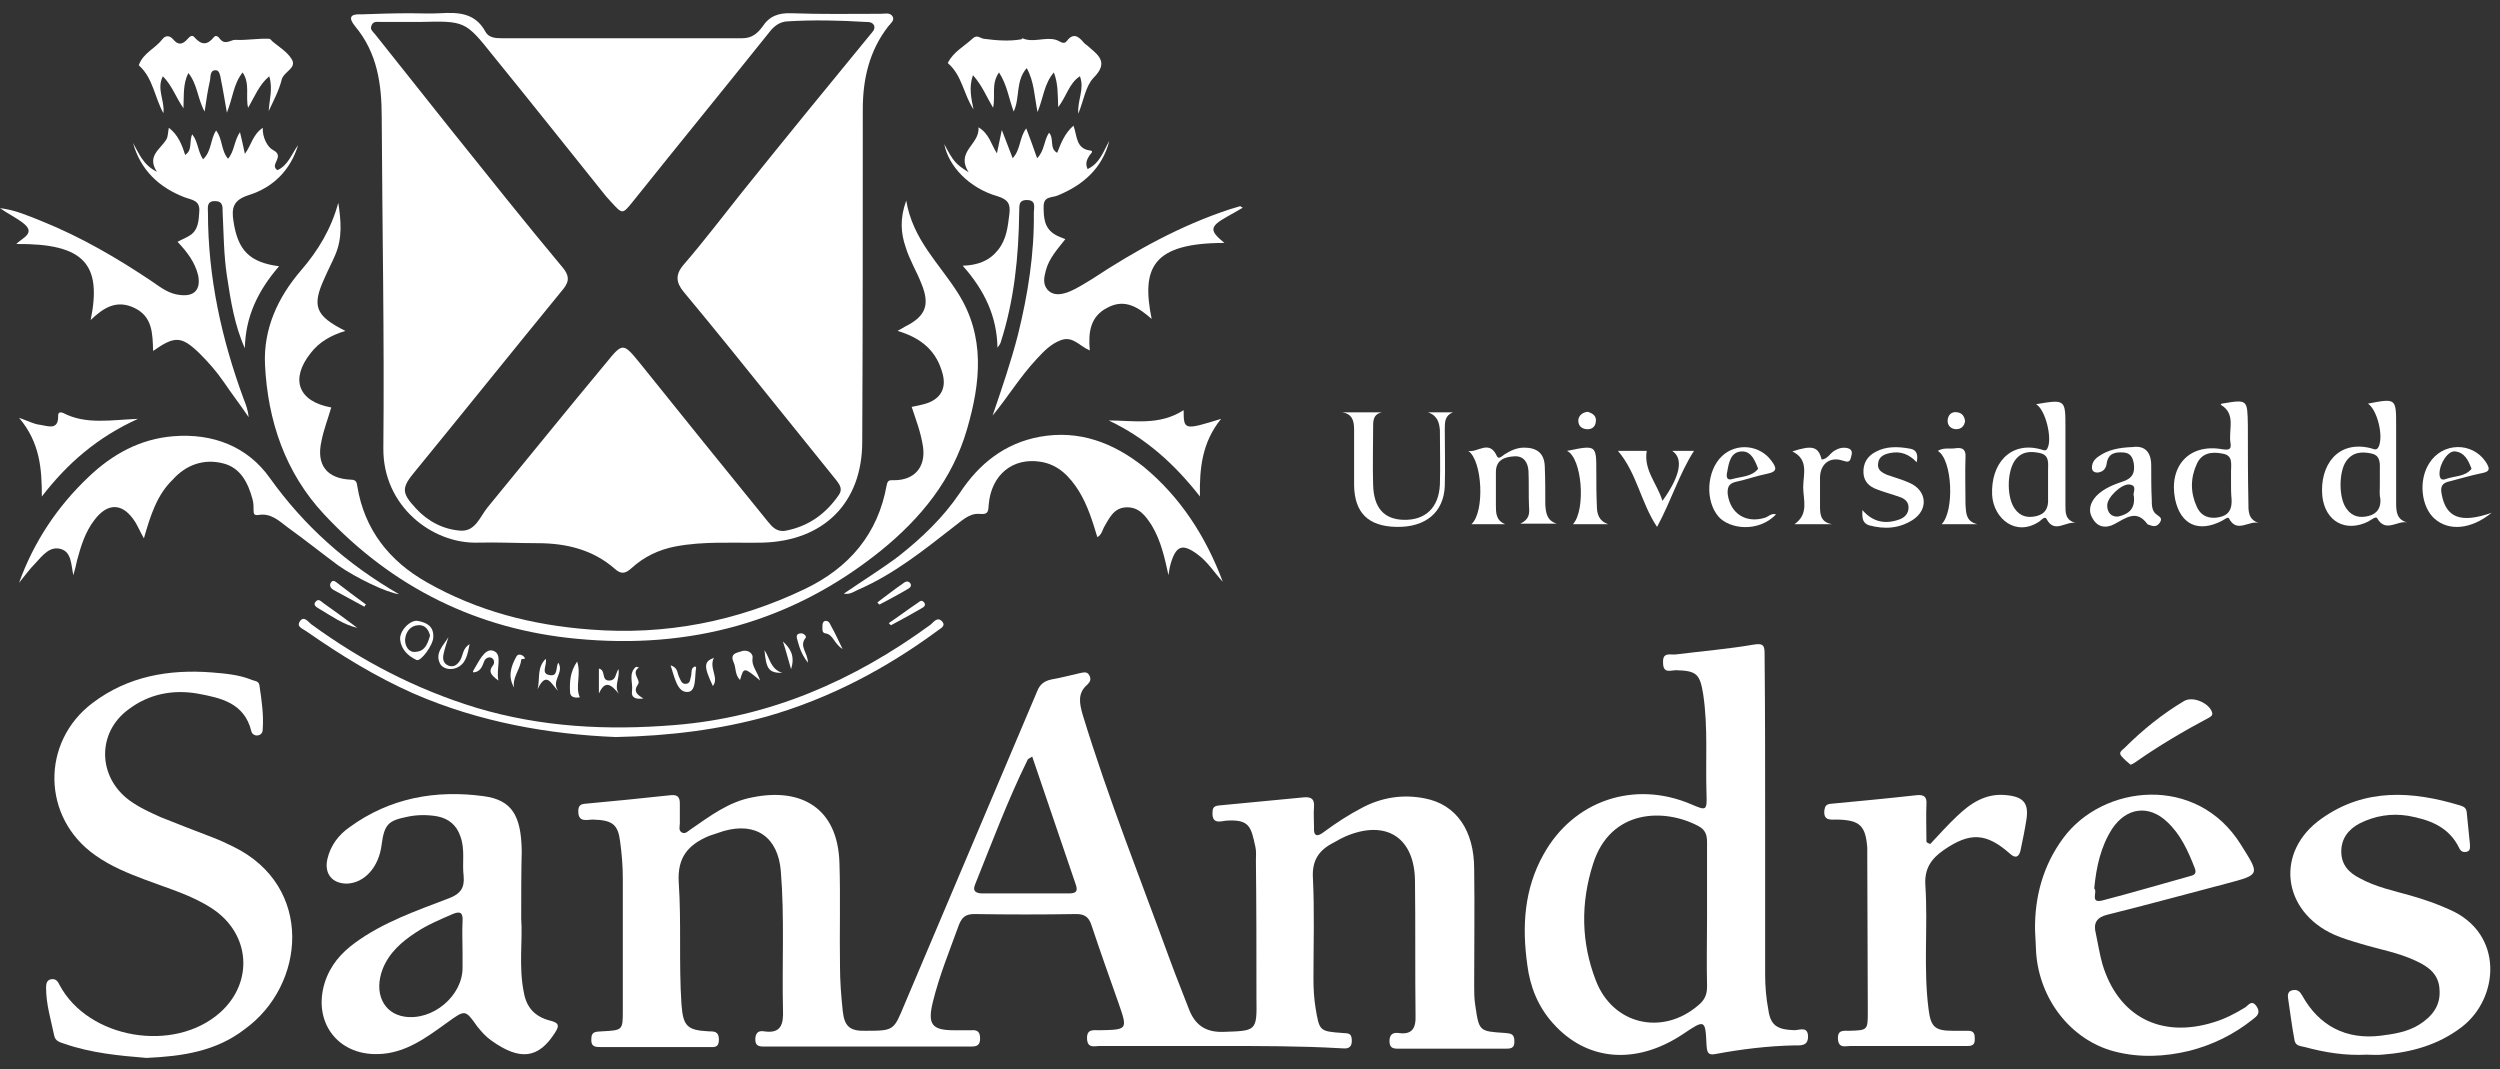
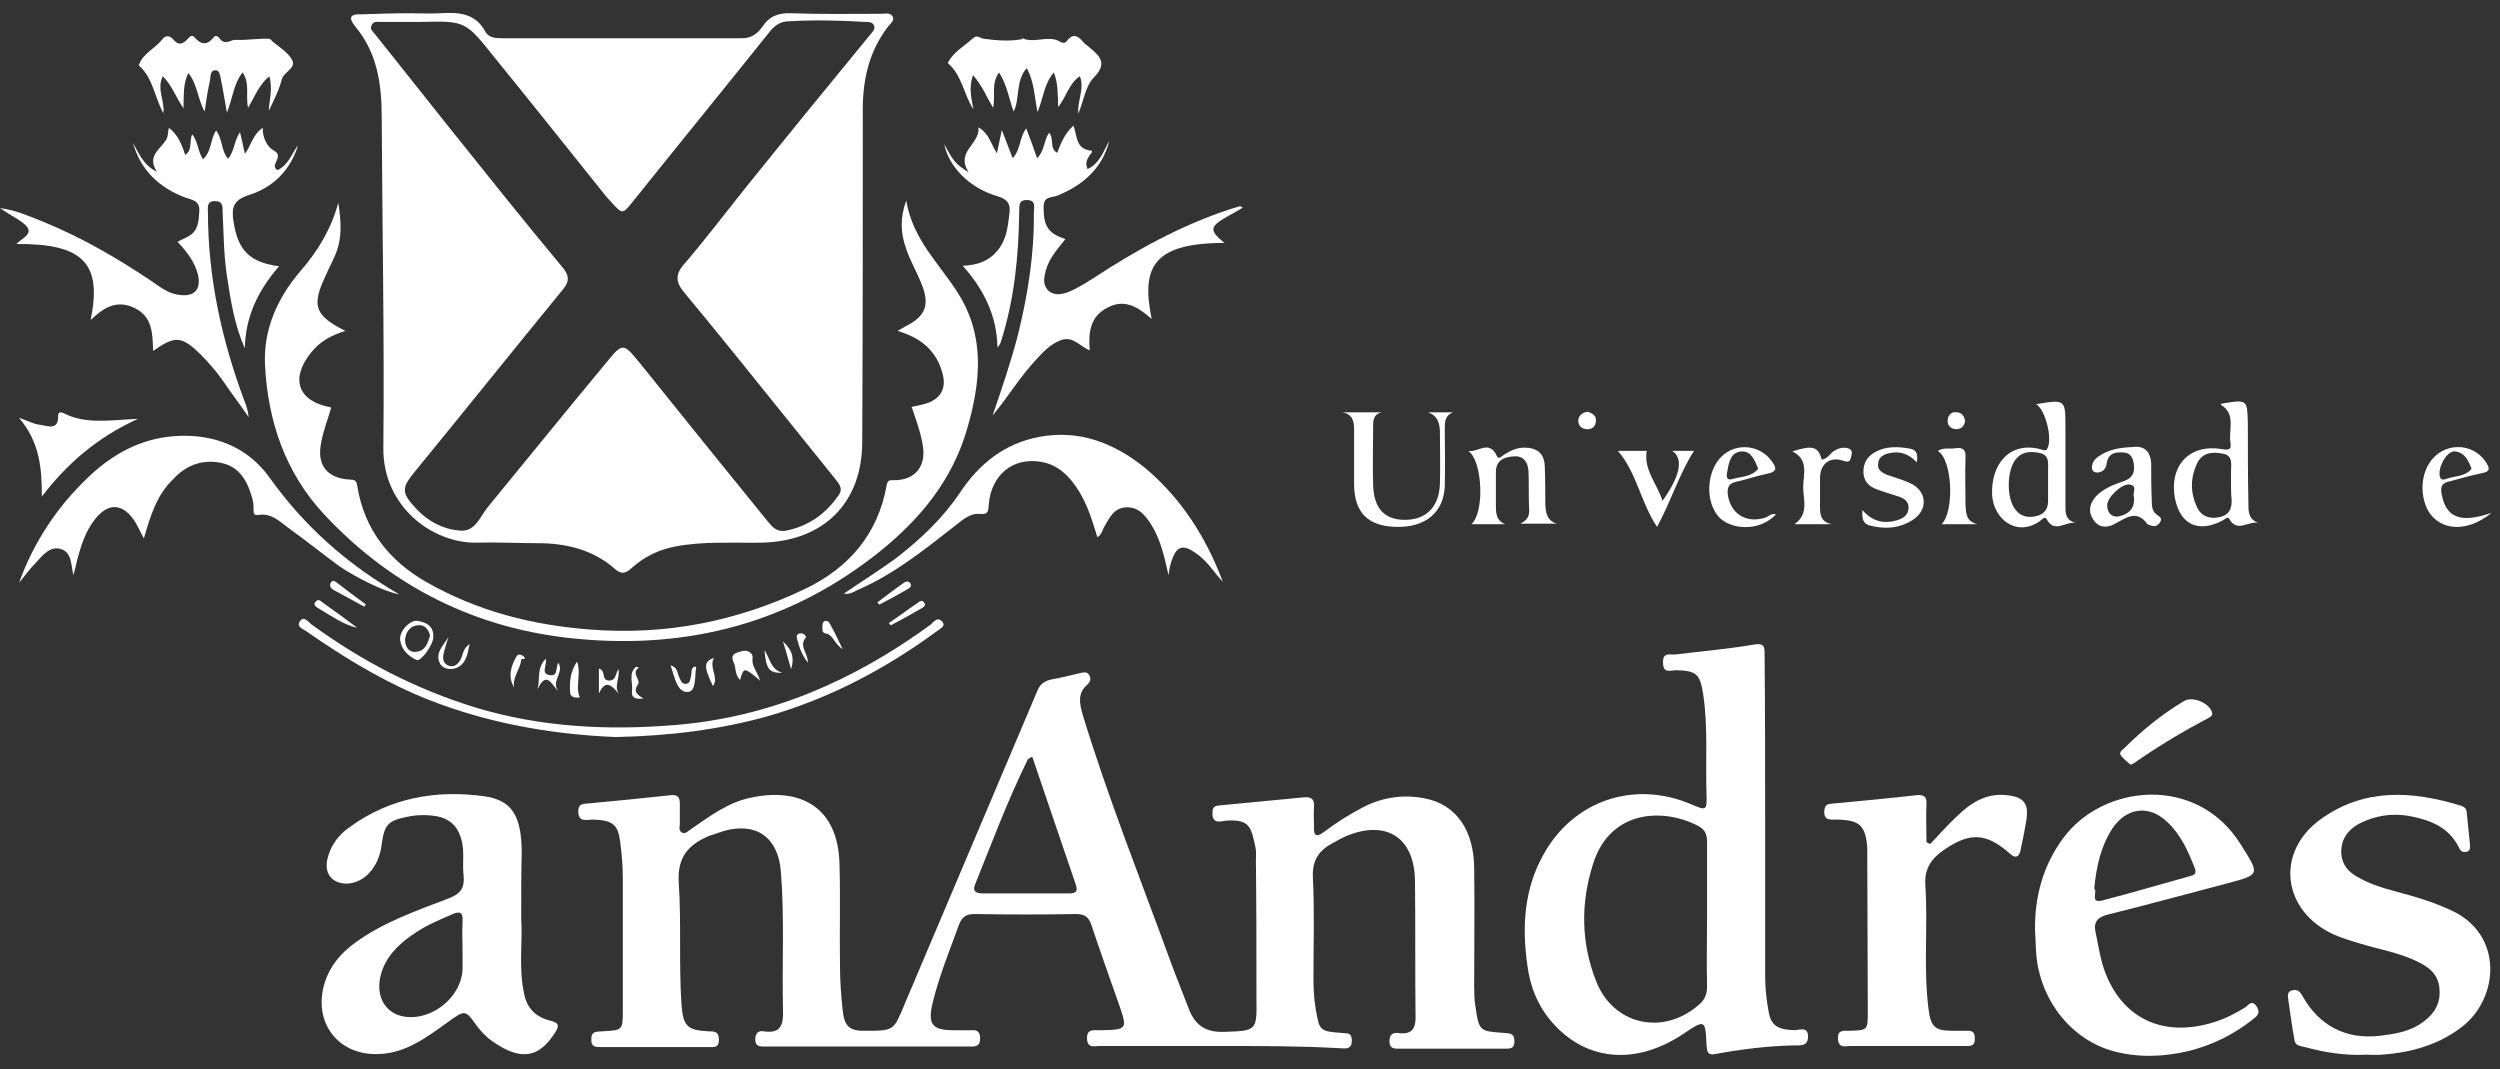
<svg xmlns="http://www.w3.org/2000/svg" width="173" height="74" viewBox="0 0 173 74" fill="none">
  <rect x="0" y="0" width="173" height="74" fill="#333333" stroke="none" />
  <path d="M28.369 0.917C29.045 0.917 29.759 0.955 30.436 0.917C31.713 0.842 32.878 0.88 33.592 2.195C33.817 2.608 34.268 2.646 34.719 2.646C40.28 2.646 45.803 2.646 51.364 2.646C52.04 2.646 52.416 2.308 52.754 1.857C53.242 1.105 53.881 0.88 54.783 0.917C56.812 0.993 58.878 0.955 60.945 0.955C61.245 0.955 61.583 0.842 61.771 1.143C61.922 1.406 61.621 1.631 61.471 1.819C60.156 3.51 59.705 5.464 59.705 7.568C59.705 15.233 59.705 22.897 59.667 30.562C59.667 34.808 56.999 37.438 52.754 37.551C50.725 37.588 48.733 37.438 46.742 37.814C45.577 38.039 44.563 38.528 43.699 39.317C43.285 39.692 42.985 39.767 42.534 39.354C41.031 38.039 39.19 37.588 37.199 37.588C35.809 37.588 34.418 37.513 33.028 37.551C29.91 37.626 26.491 35.033 26.528 31.013C26.603 23.386 26.453 15.759 26.415 8.131C26.415 5.839 26.115 3.66 24.574 1.819C24.086 1.218 24.236 0.955 24.988 0.993C26.115 0.955 27.242 0.917 28.369 0.917ZM29.045 1.519C28.144 1.519 27.279 1.519 26.378 1.519C26.115 1.519 25.814 1.443 25.701 1.782C25.589 2.045 25.814 2.195 25.965 2.383C27.655 4.524 29.384 6.666 31.074 8.808C33.667 12.039 36.259 15.308 38.927 18.501C39.528 19.215 39.303 19.629 38.852 20.155C35.47 24.288 32.126 28.458 28.745 32.591C27.768 33.756 27.768 34.094 28.782 35.184C29.609 36.085 30.699 36.649 31.901 36.724C32.915 36.762 33.216 35.747 33.742 35.108C36.485 31.765 39.19 28.421 41.97 25.077C43.098 23.686 43.135 23.724 44.3 25.152C47.231 28.796 50.161 32.441 53.13 36.085C53.43 36.461 53.768 36.837 54.369 36.724C55.947 36.423 57.15 35.559 58.051 34.244C58.315 33.869 58.127 33.568 57.901 33.267C55.459 30.224 53.017 27.218 50.575 24.175C49.485 22.822 48.395 21.507 47.306 20.192C46.78 19.553 46.705 18.99 47.343 18.276C48.733 16.66 50.048 14.932 51.364 13.279C54.294 9.634 57.263 5.99 60.231 2.383C60.381 2.195 60.569 2.045 60.494 1.782C60.381 1.519 60.118 1.519 59.892 1.519C58.089 1.406 56.248 1.368 54.444 1.481C53.994 1.519 53.656 1.744 53.355 2.082C50.199 6.027 47.005 9.935 43.849 13.88C43.06 14.857 43.098 14.857 42.271 13.955C42.158 13.842 42.046 13.692 41.933 13.579C39.34 10.348 36.748 7.079 34.118 3.848C32.202 1.443 32.164 1.443 29.045 1.519Z" fill="white" />
  <path d="M84.429 72.382C81.649 72.382 78.868 72.382 76.088 72.382C75.75 72.382 75.261 72.57 75.224 71.894C75.186 71.18 75.674 71.293 76.088 71.293C78.042 71.255 78.042 71.255 77.403 69.414C76.764 67.611 76.125 65.807 75.524 64.004C75.336 63.44 75.036 63.252 74.472 63.252C72.143 63.29 69.776 63.29 67.446 63.252C66.845 63.252 66.582 63.44 66.356 64.004C65.718 65.77 65.004 67.498 64.553 69.339C64.177 70.879 64.478 71.293 66.018 71.293C66.432 71.293 66.807 71.293 67.221 71.293C67.634 71.255 67.822 71.406 67.822 71.856C67.822 72.307 67.634 72.42 67.221 72.42C62.411 72.42 57.64 72.42 52.83 72.42C52.492 72.42 52.267 72.345 52.267 71.931C52.267 71.518 52.455 71.293 52.868 71.368C54.07 71.556 54.221 70.842 54.183 69.903C54.108 66.709 54.296 63.478 54.033 60.284C53.845 57.955 52.342 56.865 50.087 57.504C49.749 57.616 49.411 57.729 49.073 57.842C47.645 58.443 46.856 59.307 46.969 61.073C47.157 63.853 46.969 66.671 47.157 69.489C47.27 70.992 47.533 71.293 49.035 71.368C49.411 71.368 49.749 71.368 49.749 71.931C49.749 72.533 49.411 72.457 49.035 72.457C46.556 72.457 44.076 72.457 41.596 72.457C41.22 72.457 40.882 72.457 40.92 71.894C40.92 71.33 41.295 71.406 41.671 71.368C43.099 71.293 43.099 71.293 43.099 69.903C43.099 66.859 43.099 63.816 43.099 60.772C43.099 59.908 43.024 59.044 42.911 58.218C42.761 57.053 42.385 56.752 41.032 56.715C40.619 56.715 40.018 56.94 40.018 56.151C40.018 55.85 40.093 55.663 40.431 55.625C42.423 55.437 44.414 55.249 46.443 55.024C46.894 54.986 47.044 55.174 47.044 55.587C47.044 56.038 47.044 56.527 47.044 56.978C47.044 57.203 46.931 57.466 47.194 57.616C47.458 57.729 47.608 57.504 47.796 57.391C49.111 56.489 50.426 55.475 52.079 55.174C55.423 54.498 57.978 55.888 58.09 59.72C58.166 62.087 58.09 64.492 58.128 66.859C58.128 67.874 58.203 68.888 58.316 69.94C58.429 71.03 58.804 71.368 59.932 71.33C61.885 71.33 61.848 71.293 62.599 69.489C65.643 62.275 68.724 55.061 71.767 47.847C71.955 47.359 72.255 47.133 72.744 47.021C73.42 46.908 74.097 46.72 74.773 46.57C74.998 46.532 75.224 46.457 75.374 46.72C75.524 46.983 75.449 47.171 75.261 47.359C74.547 47.96 74.698 48.674 74.923 49.463C76.689 55.249 78.943 60.885 81.01 66.559C81.423 67.686 81.874 68.775 82.287 69.865C82.701 70.917 83.415 71.443 84.654 71.406C86.946 71.33 86.984 71.368 86.946 69.076C86.946 65.92 86.946 62.726 86.909 59.57C86.909 59.232 86.946 58.894 86.871 58.593C86.571 57.241 86.495 56.677 84.842 56.79C84.504 56.827 83.903 57.053 83.903 56.301C83.903 55.963 83.941 55.775 84.354 55.738C86.308 55.55 88.299 55.362 90.253 55.174C90.779 55.136 90.967 55.324 90.929 55.85C90.891 56.301 90.929 56.79 90.929 57.241C90.891 57.842 91.117 57.955 91.605 57.579C92.469 56.94 93.334 56.376 94.273 55.888C95.626 55.174 97.091 54.949 98.594 55.249C100.773 55.663 102.013 57.466 102.013 60.134C102.051 62.801 102.013 65.507 102.013 68.174C102.013 68.625 102.013 69.114 102.088 69.564C102.351 71.368 102.351 71.368 104.155 71.481C104.493 71.518 104.793 71.518 104.793 72.007C104.831 72.57 104.53 72.57 104.117 72.57C101.675 72.57 99.233 72.57 96.79 72.57C96.415 72.57 96.152 72.533 96.152 72.044C96.152 71.593 96.377 71.443 96.753 71.481C97.73 71.631 97.993 71.142 97.955 70.241C97.918 67.16 97.955 64.079 97.918 61.035C97.918 57.955 95.926 56.677 93.108 57.879C92.845 57.992 92.582 58.142 92.319 58.293C91.267 58.819 90.779 59.532 90.854 60.772C90.967 63.064 90.891 65.394 90.891 67.723C90.891 68.4 90.929 69.114 91.042 69.79C91.305 71.33 91.305 71.368 92.883 71.481C93.146 71.518 93.446 71.443 93.522 71.781C93.559 71.969 93.559 72.195 93.484 72.345C93.296 72.645 92.958 72.533 92.657 72.533C89.99 72.382 87.209 72.382 84.429 72.382ZM71.429 52.356C71.241 52.469 71.166 52.506 71.128 52.544C69.738 55.362 68.648 58.293 67.484 61.186C67.258 61.712 67.596 61.825 68.01 61.825C70.001 61.825 71.992 61.825 73.946 61.825C74.435 61.825 74.623 61.712 74.435 61.186C73.458 58.293 72.443 55.362 71.429 52.356Z" fill="white" />
  <path d="M122.148 56.861C122.148 60.393 122.148 63.925 122.148 67.457C122.148 68.284 122.223 69.11 122.373 69.899C122.524 70.951 122.974 71.252 124.177 71.289C124.515 71.289 125.116 70.989 125.116 71.74C125.116 72.416 124.553 72.341 124.177 72.341C122.336 72.379 120.495 72.604 118.691 72.942C118.128 73.055 118.128 72.717 118.09 72.304C118.015 70.538 117.977 70.538 116.474 71.552C113.206 73.731 109.786 73.431 107.457 70.801C106.443 69.674 105.879 68.284 105.691 66.781C105.315 64.113 105.466 61.52 106.818 59.116C108.885 55.396 113.093 53.968 117.038 55.659C118.09 56.11 118.128 56.11 118.09 54.908C118.015 52.616 118.203 50.361 117.865 48.069C117.639 46.642 117.414 46.416 115.986 46.379C115.61 46.379 115.084 46.642 115.084 45.853C115.047 45.101 115.573 45.327 115.948 45.289C117.752 45.064 119.555 44.913 121.321 44.613C122.11 44.462 122.11 44.763 122.11 45.327C122.148 49.197 122.148 53.029 122.148 56.861ZM118.128 63.324C118.128 61.633 118.128 59.942 118.128 58.289C118.128 57.763 118.015 57.425 117.526 57.162C115.197 55.922 111.44 55.96 110.237 59.792C109.373 62.497 109.411 65.203 110.425 67.833C111.59 70.914 115.047 71.703 117.526 69.561C117.94 69.223 118.128 68.847 118.128 68.284C118.09 66.63 118.128 64.977 118.128 63.324Z" fill="white" />
-   <path d="M10.139 73.208C8.26 73.057 6.307 72.87 4.465 72.231C4.127 72.118 3.827 72.043 3.752 71.667C3.526 70.578 3.188 69.488 3.188 68.361C3.188 68.098 3.226 67.797 3.564 67.76C3.902 67.722 4.015 67.948 4.127 68.173C6.119 71.893 12.055 72.907 15.249 70.052C17.578 67.948 17.315 64.603 14.685 62.875C13.258 61.936 11.642 61.485 10.064 60.884C8.861 60.433 7.659 59.944 6.607 59.193C2.887 56.601 2.812 51.34 6.419 48.635C8.861 46.794 11.679 46.306 14.648 46.531C15.549 46.606 16.489 46.681 17.353 47.02C17.578 47.132 17.916 47.095 17.954 47.433C18.104 48.447 18.255 49.462 18.18 50.476C18.18 50.702 18.067 50.852 17.841 50.889C17.616 50.927 17.428 50.777 17.39 50.589C16.902 48.635 15.286 48.297 13.671 47.996C11.942 47.696 10.289 48.034 8.899 49.086C6.682 50.702 6.757 53.783 8.974 55.398C9.65 55.887 10.402 56.225 11.153 56.563C12.356 57.051 13.558 57.502 14.723 57.953C15.211 58.141 15.7 58.367 16.151 58.592C21.749 61.335 21.148 68.173 16.94 71.216C14.948 72.757 12.619 73.095 10.139 73.208Z" fill="white" />
  <path d="M63.087 28.158C63.463 28.083 63.838 28.008 64.177 27.895C65.116 27.557 65.492 26.843 65.229 25.866C64.815 24.288 63.763 23.387 62.11 22.898C62.373 22.748 62.523 22.673 62.636 22.598C64.064 21.884 64.364 21.095 63.763 19.629C63.425 18.765 62.937 17.976 62.674 17.112C62.336 16.135 62.26 15.12 62.711 13.881C63.162 16.586 65.003 18.239 66.281 20.268C68.197 23.274 67.859 26.468 66.919 29.699C65.905 33.193 63.726 35.861 60.945 38.115C54.783 43.075 47.682 44.953 39.905 44.202C33.066 43.563 27.168 40.67 22.433 35.598C19.728 32.705 18.526 29.098 18.338 25.228C18.225 22.785 19.202 20.606 20.818 18.727C22.02 17.337 22.922 15.834 23.41 14.031C23.598 15.271 23.711 16.473 23.185 17.675C22.959 18.201 22.696 18.69 22.471 19.216C21.569 21.17 21.795 21.846 23.899 22.898C22.922 23.199 22.095 23.649 21.494 24.439C20.066 26.242 20.63 27.782 22.922 28.196C22.696 28.985 22.396 29.736 22.245 30.525C21.87 32.178 22.621 33.118 24.274 33.193C24.65 33.193 24.688 33.381 24.725 33.644C25.214 36.65 26.942 38.829 29.535 40.294C33.029 42.285 36.824 43.262 40.844 43.563C46.066 43.976 51.026 42.999 55.723 40.745C58.766 39.28 60.757 36.95 61.359 33.569C61.434 33.193 61.584 33.23 61.885 33.23C63.275 33.23 64.064 32.329 63.876 30.939C63.726 29.924 63.388 29.06 63.087 28.158Z" fill="white" />
  <path d="M36.067 63.55C36.179 65.091 35.879 66.894 36.254 68.698C36.442 69.75 37.043 70.351 38.02 70.614C38.621 70.764 38.772 70.914 38.396 71.478C37.269 73.244 35.991 73.432 34 72.004C33.624 71.741 33.324 71.403 33.023 71.027C32.197 69.862 32.197 69.862 30.994 70.727C29.529 71.779 28.064 72.906 26.147 72.943C23.367 73.019 21.639 70.727 22.465 68.021C22.841 66.819 23.592 65.955 24.569 65.241C26.523 63.813 28.815 63.024 31.069 62.16C31.858 61.859 32.159 61.446 32.084 60.62C31.971 59.718 32.197 58.779 31.858 57.877C31.595 57.088 31.032 56.637 30.243 56.487C29.567 56.374 28.853 56.374 28.176 56.524C26.861 56.787 26.598 57.05 26.41 58.44C26.223 60.018 25.208 61.108 24.006 61.146C22.991 61.146 22.428 60.469 22.653 59.455C22.878 58.478 23.442 57.764 24.194 57.238C26.974 55.209 30.168 54.645 33.474 55.096C35.428 55.359 36.067 56.449 36.104 58.891C36.067 60.356 36.067 61.822 36.067 63.55ZM32.009 65.917C32.009 65.203 31.971 64.452 32.009 63.738C32.046 63.175 31.858 63.024 31.332 63.25C30.468 63.625 29.567 64.001 28.777 64.527C27.801 65.166 26.936 65.917 26.485 67.044C25.847 68.698 26.523 70.125 27.988 70.351C29.942 70.651 32.009 68.923 32.009 66.969C32.009 66.669 32.009 66.293 32.009 65.917Z" fill="white" />
  <path d="M140.825 64.379C140.787 62.05 141.389 59.87 142.779 57.992C145.522 54.272 152.022 53.558 155.065 58.443C156.38 60.547 156.455 60.509 154.05 61.148C151.308 61.862 148.602 62.613 145.86 63.289C145.071 63.477 144.845 63.891 145.033 64.604C145.183 65.318 145.296 66.032 145.484 66.709C146.574 70.353 149.542 71.894 153.224 70.729C153.975 70.503 154.689 70.128 155.366 69.714C155.591 69.564 155.816 69.151 156.155 69.639C156.455 70.09 156.192 70.315 155.892 70.541C154.576 71.593 153.111 72.307 151.496 72.72C149.767 73.133 148.039 73.209 146.31 72.758C143.305 71.969 141.126 69.151 140.9 65.919C140.862 65.356 140.862 64.867 140.825 64.379ZM144.92 61.486C145.183 61.674 144.582 62.538 145.484 62.312C147.513 61.786 149.542 61.185 151.571 60.622C151.871 60.547 152.022 60.434 151.871 60.058C151.42 58.893 150.894 57.729 149.955 56.864C148.678 55.662 147.137 55.888 146.16 57.353C145.371 58.593 145.071 59.945 144.92 61.486Z" fill="white" />
  <path d="M163.782 72.983C162.279 73.059 160.889 72.833 159.499 72.457C159.198 72.382 158.86 72.382 158.785 72.007C158.597 71.03 158.484 70.053 158.334 69.076C158.296 68.813 158.334 68.55 158.709 68.512C159.01 68.475 159.16 68.625 159.311 68.888C160.475 70.992 162.354 71.969 164.759 71.668C165.66 71.556 166.6 71.405 167.389 70.917C168.291 70.353 168.892 69.602 168.817 68.512C168.779 67.423 168.065 66.897 167.163 66.483C165.961 65.92 164.646 65.694 163.406 65.319C162.767 65.131 162.129 64.943 161.527 64.68C157.92 63.064 157.394 58.931 160.663 56.639C163.632 54.535 166.9 54.723 170.244 55.738C170.47 55.813 170.658 55.888 170.695 56.188C170.77 56.94 170.845 57.691 170.921 58.443C170.921 58.631 170.958 58.856 170.733 58.931C170.47 59.006 170.282 58.931 170.169 58.668C169.455 57.203 168.103 56.715 166.637 56.452C165.473 56.264 164.345 56.452 163.293 56.977C162.504 57.391 162.016 58.029 162.016 58.931C162.016 59.833 162.542 60.397 163.293 60.772C164.383 61.373 165.623 61.636 166.825 61.975C167.727 62.238 168.629 62.538 169.53 62.952C173.288 64.605 172.95 69.076 170.357 71.067C168.741 72.307 166.863 72.833 164.834 72.983C164.496 73.021 164.082 72.983 163.782 72.983Z" fill="white" />
  <path d="M19.312 18.424C17.847 20.115 16.983 21.919 16.945 24.098C16.231 22.52 15.968 20.829 15.705 19.101C15.48 17.635 15.48 16.132 15.405 14.667C15.405 14.329 15.442 13.916 14.879 13.916C14.278 13.916 14.39 14.366 14.39 14.705C14.39 19.176 15.33 23.459 16.87 27.63C17.02 28.005 17.171 28.419 17.208 28.869C16.645 28.043 16.044 27.254 15.48 26.427C14.992 25.713 14.428 25.075 13.827 24.474C12.549 23.234 12.098 23.234 10.595 24.286C10.558 23.083 10.558 21.919 9.318 21.317C8.078 20.716 7.176 21.28 6.275 22.144C7.064 18.274 5.824 16.846 1.127 16.884C1.578 16.433 2.517 16.132 1.578 15.418C1.09 15.043 0.526 14.78 0 14.404C1.014 14.517 1.954 14.93 2.893 15.306C5.598 16.395 8.116 17.861 10.52 19.476C11.121 19.89 11.685 20.34 12.474 20.416C13.451 20.528 13.902 20.04 13.714 19.063C13.489 18.124 12.925 17.41 12.286 16.733C12.624 16.546 12.963 16.433 13.263 16.207C13.714 15.832 13.752 15.268 13.789 14.667C13.864 13.84 13.263 13.84 12.775 13.653C11.009 12.976 9.731 11.774 9.205 9.895C9.619 10.609 9.882 11.398 10.858 11.887C10.145 10.797 11.084 10.346 11.497 9.67C11.648 9.444 11.61 9.144 11.685 8.843C12.324 9.332 12.587 10.008 12.812 10.722C13.338 10.384 13.075 9.783 13.301 9.294C13.714 9.82 13.677 10.459 14.052 11.023C14.653 10.459 14.541 9.67 14.954 9.031C15.405 9.595 15.292 10.421 15.78 10.985C16.231 10.459 16.194 9.745 16.607 9.144C16.72 9.632 16.833 10.083 16.945 10.647C17.396 10.046 17.471 9.332 18.185 8.843C18.148 9.52 18.523 10.196 18.899 10.384C19.763 10.835 18.599 11.398 19.2 11.774C19.951 11.436 20.177 10.647 20.627 10.046C20.101 11.774 18.899 12.976 17.208 13.502C16.156 13.84 16.006 14.366 16.156 15.306C16.457 17.335 17.283 18.161 19.312 18.424Z" fill="white" />
  <path d="M86.008 14.368C85.632 14.594 85.294 14.782 84.956 14.97C83.678 15.684 83.678 15.947 84.73 16.811C79.696 16.811 78.982 18.577 79.696 22.071C78.794 21.282 77.855 20.643 76.652 21.282C75.45 21.883 75.299 22.973 75.412 24.25C74.698 23.95 74.248 23.236 73.421 23.536C72.707 23.799 72.219 24.325 71.73 24.851C70.603 26.054 69.739 27.481 68.687 28.759C69.326 26.88 69.964 25.039 70.453 23.123C71.129 20.38 71.58 17.562 71.542 14.707C71.542 14.368 71.73 13.842 71.054 13.842C70.415 13.842 70.565 14.331 70.528 14.707C70.49 17.75 70.19 20.756 69.25 23.687C69.213 23.799 69.138 23.912 69.025 24.062C68.987 21.883 68.123 20.08 66.62 18.389C67.672 18.351 68.461 18.051 69.062 17.299C69.664 16.548 69.739 15.684 69.852 14.782C69.927 14.143 69.776 13.805 69.025 13.579C67.071 13.016 65.643 11.513 65.343 9.973C65.981 11.175 66.094 11.325 67.034 11.926C66.094 10.461 67.823 10.01 67.71 8.808C68.461 9.259 68.574 9.973 68.987 10.611C69.1 10.048 69.213 9.559 69.326 8.996C69.588 9.672 69.814 10.273 70.077 10.949C70.641 10.348 70.528 9.522 71.016 8.883C71.279 9.559 71.505 10.198 71.768 10.949C72.294 10.423 72.219 9.747 72.594 9.184C72.97 9.597 72.594 10.273 73.158 10.574C73.421 9.897 73.684 9.221 74.285 8.695C74.548 9.409 74.435 10.311 75.487 10.423C75.675 10.461 75.487 10.649 75.412 10.724C75.224 11.025 75.074 11.288 75.262 11.701C76.126 11.288 76.352 10.461 76.765 9.747C76.276 11.663 74.924 12.828 73.158 13.542C72.745 13.692 72.219 13.579 72.219 14.293C72.219 15.045 72.256 15.759 72.97 16.21C73.195 16.36 73.459 16.435 73.722 16.548C73.195 17.224 72.594 17.863 72.369 18.727C72.256 19.178 72.143 19.629 72.482 20.042C72.895 20.493 73.421 20.38 73.872 20.23C74.473 20.004 75.037 19.629 75.6 19.291C78.568 17.337 81.687 15.608 85.106 14.481C85.369 14.406 85.594 14.331 85.858 14.256C85.82 14.256 85.857 14.331 86.008 14.368Z" fill="white" />
  <path d="M133.573 58.405C134.174 57.766 134.775 57.09 135.414 56.489C136.353 55.587 137.406 54.873 138.833 55.023C140.036 55.136 140.411 55.587 140.223 56.752C140.111 57.466 139.96 58.18 139.81 58.894C139.697 59.307 139.472 59.419 139.096 59.081C137.443 57.616 136.316 57.578 134.512 58.818C133.648 59.419 133.16 60.096 133.235 61.261C133.423 64.116 133.085 67.009 133.46 69.865C133.611 71.067 133.911 71.33 135.114 71.33C135.489 71.33 135.828 71.33 136.203 71.33C136.654 71.33 136.654 71.631 136.654 71.931C136.654 72.269 136.504 72.382 136.166 72.382C135.715 72.382 135.226 72.382 134.775 72.382C132.521 72.382 130.267 72.382 128.05 72.382C127.712 72.382 127.223 72.57 127.186 71.894C127.148 71.255 127.562 71.33 127.975 71.33C129.252 71.293 129.252 71.292 129.252 69.977C129.252 66.37 129.215 62.764 129.215 59.157C129.215 59.006 129.215 58.818 129.215 58.668C129.102 57.128 128.689 56.752 127.148 56.714C126.697 56.714 126.171 56.827 126.246 56.075C126.284 55.812 126.359 55.662 126.66 55.625C128.651 55.437 130.642 55.249 132.671 55.023C133.122 54.986 133.348 55.136 133.31 55.625C133.273 56.489 133.31 57.391 133.31 58.255C133.385 58.33 133.46 58.367 133.573 58.405Z" fill="white" />
  <path d="M9.959 37.252C9.696 36.801 9.546 36.425 9.358 36.125C8.531 34.81 7.479 34.735 6.54 35.975C5.901 36.801 5.601 37.778 5.338 38.755C5.263 39.093 5.187 39.431 5.075 39.807C4.924 39.131 4.962 38.229 4.248 38.004C3.459 37.74 2.933 38.454 2.445 38.98C2.031 39.394 1.693 39.882 1.317 40.333C2.332 37.515 3.947 35.073 6.127 33.006C7.78 31.428 9.696 30.376 11.988 30.188C14.731 29.963 17.136 30.902 18.676 33.081C21.043 36.388 23.974 39.018 27.618 41.122C26.754 41.009 24.65 39.995 23.41 39.131C22.245 38.267 21.118 37.365 19.916 36.501C19.315 36.05 18.751 35.486 17.887 35.636C17.586 35.674 17.549 35.561 17.549 35.336C17.549 35.073 17.549 34.81 17.474 34.547C17.173 33.42 16.647 32.368 15.445 32.067C14.13 31.729 12.89 32.142 11.95 33.194C10.861 34.246 10.41 35.674 9.959 37.252Z" fill="white" />
  <path d="M84.616 40.256C84.052 39.655 83.601 38.903 82.888 38.377C81.835 37.588 81.385 37.739 81.009 39.016C80.934 39.279 80.896 39.542 80.859 39.805C80.596 38.603 80.333 37.4 79.694 36.348C79.281 35.71 78.83 35.071 77.928 35.108C77.064 35.146 76.763 35.86 76.387 36.499C76.275 36.724 76.237 36.987 75.937 37.175C75.598 36.048 75.26 34.958 74.659 33.981C74.02 32.967 73.231 32.14 71.992 31.952C70.075 31.652 68.61 32.854 68.422 34.883C68.385 35.371 68.422 35.634 67.746 35.559C67.032 35.522 66.506 36.085 65.942 36.499C63.876 38.114 61.847 39.73 59.442 40.782C59.142 40.895 58.879 41.158 58.39 41.083C59.705 40.181 60.983 39.392 62.185 38.49C63.801 37.212 65.266 35.822 66.431 34.094C67.746 32.103 69.512 30.675 71.954 30.224C74.697 29.735 77.026 30.637 79.13 32.291C81.685 34.395 83.451 37.137 84.616 40.256Z" fill="white" />
  <path d="M17.167 7.456C16.979 6.629 17.317 5.802 16.791 5.013C16.152 5.802 16.115 6.779 15.701 7.794C15.551 6.967 15.438 6.216 15.288 5.502C15.251 5.239 15.175 4.863 14.95 4.863C14.537 4.826 14.574 5.276 14.537 5.539C14.386 6.216 14.274 6.892 14.161 7.719C13.672 6.854 13.672 5.84 13.034 5.051C12.658 5.802 12.733 6.554 12.696 7.493C12.132 6.667 11.907 5.915 11.268 5.276C10.817 6.178 11.418 6.967 11.306 7.831C10.704 6.742 10.592 5.427 9.652 4.563C9.615 4.525 9.577 4.487 9.615 4.487C9.915 3.661 10.742 3.36 11.23 2.721C11.456 2.421 11.756 2.458 11.982 2.721C12.32 3.135 12.62 3.097 12.959 2.721C13.071 2.609 13.259 2.346 13.447 2.571C13.935 3.135 14.349 3.135 14.8 2.571C14.95 2.383 15.138 2.571 15.213 2.684C15.589 3.172 16.002 2.721 16.303 2.759C17.092 2.797 17.843 2.646 18.632 2.684C18.707 2.684 18.782 2.797 18.858 2.872C19.308 3.247 19.872 3.586 20.173 4.074C20.586 4.713 19.647 4.938 19.496 5.502C19.308 6.253 18.933 6.967 18.595 7.681C18.632 6.93 18.895 6.141 18.632 5.276C17.918 5.878 17.618 6.704 17.167 7.456Z" fill="white" />
  <path d="M74.618 7.868C74.542 6.929 75.068 6.177 74.73 5.276C73.979 5.764 73.828 6.628 73.227 7.417C73.19 6.516 73.227 5.802 72.927 5.013C72.25 5.802 72.213 6.741 71.799 7.755C71.574 6.666 71.574 5.651 71.048 4.712C70.259 5.614 70.597 6.779 70.146 7.718C69.808 6.816 69.695 5.877 69.132 5.013C68.568 5.802 68.906 6.628 68.719 7.455C68.268 6.703 67.967 5.914 67.328 5.201C67.028 6.065 67.216 6.816 67.366 7.568C66.69 6.553 66.577 5.238 65.638 4.412C65.6 4.374 65.562 4.336 65.6 4.336C65.976 3.585 66.727 3.209 67.328 2.646C67.629 2.383 67.817 2.646 68.08 2.683C68.944 2.796 69.808 2.871 70.672 2.721C70.71 2.721 70.748 2.646 70.748 2.646C71.499 2.984 72.326 2.533 73.077 2.758C73.34 2.833 73.603 3.134 73.829 2.833C74.279 2.232 74.655 2.533 74.993 2.946C75.068 3.021 75.144 3.096 75.219 3.134C75.933 3.773 76.797 4.261 75.669 5.388C75.106 5.99 74.993 6.966 74.618 7.868Z" fill="white" />
  <path d="M42.605 51.003C38.021 50.815 33.212 49.988 28.628 47.997C25.997 46.832 23.555 45.329 21.188 43.676C20.925 43.488 20.474 43.376 20.775 42.962C21.038 42.624 21.301 43 21.526 43.188C25.021 45.743 28.778 47.696 32.948 48.974C37.457 50.327 42.041 50.552 46.663 50.176C53.275 49.65 59.099 47.095 64.397 43.225C64.622 43.037 64.885 42.624 65.223 43.037C65.449 43.338 65.073 43.488 64.885 43.639C61.316 46.269 57.408 48.335 53.087 49.575C49.819 50.477 46.4 50.928 42.605 51.003Z" fill="white" />
  <path d="M140.899 27.969C142.928 27.631 142.928 27.631 142.928 29.585C142.928 31.351 142.928 33.154 142.928 34.92C142.928 35.446 142.89 36.01 143.679 36.198C142.966 36.01 142.177 36.987 141.613 35.897C141.5 35.709 141.275 35.972 141.125 36.085C139.509 37.175 137.968 35.897 137.856 34.282C137.743 32.102 139.096 30.524 141.2 31.088C141.388 31.125 141.575 31.276 141.688 31.013C142.026 30.374 141.575 28.383 140.899 27.969ZM141.726 33.455C141.726 33.154 141.726 32.854 141.726 32.553C141.726 32.065 141.838 31.501 141.162 31.351C140.486 31.201 139.847 31.238 139.396 31.914C138.87 32.741 138.87 34.469 139.434 35.221C139.809 35.747 140.335 35.86 140.937 35.709C141.538 35.559 141.763 35.146 141.726 34.507C141.726 34.206 141.726 33.831 141.726 33.455Z" fill="white" />
-   <path d="M166.602 36.159C165.925 35.971 165.099 36.911 164.498 35.859C164.422 35.708 164.084 35.971 163.896 36.084C162.318 36.873 160.891 36.084 160.703 34.318C160.515 32.214 161.755 30.448 164.047 31.012C164.235 31.049 164.46 31.237 164.61 30.899C164.948 30.148 164.498 28.344 163.859 27.931C165.813 27.555 165.813 27.555 165.813 29.471C165.813 31.237 165.813 33.041 165.813 34.807C165.813 35.408 165.85 35.971 166.602 36.159ZM164.685 33.567C164.685 33.229 164.685 32.89 164.685 32.59C164.685 32.101 164.761 31.538 164.122 31.387C163.446 31.237 162.807 31.275 162.356 31.913C161.83 32.665 161.83 34.506 162.393 35.22C162.769 35.746 163.295 35.859 163.896 35.708C164.498 35.558 164.761 35.145 164.723 34.544C164.648 34.243 164.685 33.905 164.685 33.567Z" fill="white" />
  <path d="M156.341 36.197C155.627 35.972 154.8 36.949 154.237 35.859C154.162 35.747 153.899 35.972 153.748 36.047C152.133 36.874 150.893 36.31 150.517 34.544C150.066 32.252 151.494 30.674 153.786 31.088C154.274 31.163 154.425 31.088 154.349 30.637C154.199 29.735 154.763 28.645 153.673 28.007C153.711 27.969 153.711 27.931 153.748 27.931C155.552 27.631 155.514 27.631 155.552 29.434C155.552 31.2 155.552 33.004 155.589 34.77C155.589 35.333 155.552 35.972 156.341 36.197ZM154.387 33.53C154.387 33.229 154.387 32.929 154.387 32.628C154.387 32.102 154.537 31.501 153.786 31.388C153.034 31.238 152.358 31.351 152.02 32.102C151.569 33.079 151.569 34.093 152.02 35.07C152.321 35.747 152.922 35.934 153.598 35.784C154.274 35.634 154.462 35.183 154.425 34.544C154.387 34.169 154.387 33.83 154.387 33.53Z" fill="white" />
  <path d="M98.814 28.533C99.378 28.533 99.979 28.533 100.543 28.533C99.979 28.758 99.979 29.209 99.979 29.698C99.979 31.012 100.017 32.328 99.979 33.643C99.904 35.446 98.664 36.498 96.635 36.461C94.681 36.423 93.742 35.484 93.704 33.605C93.704 32.328 93.704 31.012 93.704 29.735C93.704 29.134 93.592 28.645 92.878 28.533C93.78 28.533 94.719 28.533 95.621 28.533C94.982 28.683 95.02 29.171 95.02 29.66C95.02 30.937 94.982 32.252 95.02 33.53C95.057 35.145 95.771 35.934 97.124 35.972C98.627 36.01 99.566 35.145 99.641 33.53C99.679 32.29 99.641 31.012 99.641 29.773C99.603 29.284 99.491 28.758 98.814 28.533Z" fill="white" />
  <path d="M9.546 28.985C6.728 30.263 4.661 32.066 2.895 34.358C2.895 32.479 2.783 30.638 1.317 28.91C1.956 29.135 2.369 29.361 2.783 29.398C3.309 29.474 4.06 29.812 4.023 28.76C4.023 28.534 4.173 28.497 4.361 28.572C5.939 29.398 7.63 29.06 9.546 28.985Z" fill="white" />
-   <path d="M81.908 28.383C81.908 29.773 81.946 29.773 84.501 28.984C83.186 30.599 82.998 32.403 83.035 34.357C81.307 32.14 79.278 30.299 76.723 29.096C78.451 29.096 80.217 29.472 81.908 28.383Z" fill="white" />
  <path d="M107.724 36.236C106.935 36.236 106.184 36.236 105.207 36.236C105.846 35.935 105.846 35.522 105.808 35.071C105.771 34.245 105.808 33.418 105.771 32.592C105.733 31.99 105.433 31.539 104.794 31.577C104.155 31.615 103.516 31.802 103.516 32.667C103.516 33.418 103.516 34.169 103.516 34.959C103.516 35.485 103.516 36.011 104.155 36.274C103.366 36.274 102.615 36.274 101.826 36.274C102.765 35.409 102.577 31.84 101.6 31.201C102.239 31.352 103.065 30.375 103.591 31.577C103.704 31.802 103.93 31.577 104.08 31.464C104.493 31.201 104.944 30.976 105.47 30.976C106.334 30.976 106.86 31.352 106.898 32.253C106.935 33.155 106.935 34.019 106.935 34.921C106.973 35.447 107.011 36.011 107.724 36.236Z" fill="white" />
  <path d="M147.587 30.936C148.376 30.823 148.864 31.236 148.864 32.213C148.864 33.002 148.864 33.791 148.902 34.58C148.902 34.956 148.902 35.407 149.277 35.632C149.465 35.783 149.653 35.858 149.465 36.158C149.277 36.421 149.09 36.459 148.789 36.346C148.714 36.309 148.639 36.309 148.601 36.271C147.85 35.219 147.098 35.858 146.309 36.271C145.746 36.572 145.182 36.496 144.844 35.933C144.468 35.369 144.618 34.806 145.069 34.317C145.595 33.791 146.272 33.528 146.948 33.303C147.587 33.077 147.737 32.702 147.662 32.1C147.587 31.65 147.436 31.349 146.948 31.311C146.384 31.274 145.896 31.349 145.783 32.063C145.746 32.401 145.558 32.664 145.144 32.702C144.957 32.702 144.806 32.627 144.769 32.439C144.731 32.063 144.919 31.8 145.182 31.612C145.858 31.124 146.61 30.973 147.587 30.936ZM147.662 34.317C147.549 34.13 147.962 33.603 147.361 33.528C146.835 33.453 145.783 34.43 145.821 34.994C145.821 35.444 146.084 35.783 146.572 35.745C147.248 35.595 147.774 35.257 147.662 34.317Z" fill="white" />
  <path d="M147.436 52.919C147.21 52.731 146.985 52.543 146.797 52.318C146.571 52.054 146.872 51.904 147.022 51.754C148.262 50.514 149.615 49.424 151.118 48.523C151.719 48.147 152.846 48.635 153.071 49.274C153.147 49.5 152.996 49.575 152.884 49.65C151.118 50.589 149.389 51.604 147.736 52.768C147.623 52.843 147.548 52.881 147.436 52.919Z" fill="white" />
  <path d="M172.421 35.484C170.993 36.649 169.453 36.762 168.476 35.898C167.537 35.071 167.349 33.23 168.1 32.065C169.002 30.6 171.069 30.562 172.008 31.953C172.271 32.366 172.384 32.629 171.745 32.742C170.994 32.892 170.28 33.117 169.528 33.305C169.002 33.418 168.852 33.643 168.965 34.207C169.265 35.822 170.28 36.236 172.421 35.484ZM171.031 32.441C170.806 31.84 170.543 31.314 169.904 31.239C169.415 31.163 168.814 32.065 168.814 32.779C168.814 33.08 168.927 33.267 169.228 33.155C169.829 32.929 170.58 33.005 171.031 32.441Z" fill="white" />
  <path d="M128.877 35.295C129.591 36.122 130.455 36.31 131.47 35.934C131.845 35.784 132.071 35.521 132.071 35.108C132.071 34.732 131.808 34.507 131.47 34.394C130.944 34.206 130.38 34.056 129.892 33.868C129.366 33.68 128.99 33.342 128.952 32.74C128.915 32.064 129.215 31.576 129.779 31.275C130.53 30.862 131.357 30.899 132.184 31.05C132.634 31.125 132.747 31.463 132.635 31.989C132.108 31.425 131.507 31.2 130.793 31.35C130.38 31.425 130.004 31.613 129.967 32.064C129.892 32.515 130.23 32.703 130.568 32.853C131.094 33.041 131.658 33.191 132.146 33.417C133.348 33.943 133.461 35.258 132.371 35.972C131.432 36.573 130.418 36.648 129.328 36.347C128.802 36.16 128.877 35.709 128.877 35.295Z" fill="white" />
  <path d="M122.903 35.598C121.663 36.875 119.672 36.612 118.92 35.748C117.981 34.658 118.094 32.592 119.146 31.577C120.16 30.6 121.813 30.788 122.602 31.915C122.903 32.329 123.053 32.629 122.302 32.78C121.55 32.93 120.836 33.193 120.122 33.343C119.634 33.456 119.521 33.719 119.559 34.207C119.747 35.56 120.836 36.236 122.151 35.823C122.377 35.748 122.602 35.485 122.903 35.598ZM121.663 32.441C121.438 31.84 121.175 31.239 120.573 31.239C119.747 31.239 119.634 32.028 119.521 32.667C119.446 32.968 119.484 33.268 119.859 33.155C120.498 32.968 121.212 33.005 121.663 32.441Z" fill="white" />
  <path d="M126.772 36.273C125.945 36.273 125.119 36.273 124.18 36.273C125.194 35.559 124.781 34.582 124.781 33.718C124.781 32.853 125.194 31.801 124.029 31.238C125.419 30.787 125.833 30.9 126.058 31.801C126.472 31.764 126.622 31.388 126.922 31.2C127.223 31.012 127.524 30.937 127.862 31.012C128.237 31.125 128.162 31.388 128.087 31.651C128.012 31.989 127.862 31.989 127.524 31.877C126.622 31.576 125.983 32.102 125.945 33.004C125.945 33.642 125.945 34.244 125.945 34.882C125.945 35.483 125.908 36.122 126.772 36.273Z" fill="white" />
  <path d="M115.044 34.659C116.284 32.931 116.509 31.728 115.72 31.202C116.284 31.202 116.735 31.202 117.223 31.202C116.209 32.78 115.645 34.659 114.668 36.463C113.541 34.772 113.278 32.743 111.963 31.202C112.714 31.202 113.391 31.202 113.954 31.202C113.729 32.517 114.668 33.457 115.044 34.659Z" fill="white" />
  <path d="M136.839 36.276C136.012 36.276 135.186 36.276 134.359 36.276C135.261 35.374 135.111 31.805 134.096 31.203C134.509 30.941 134.923 31.091 135.336 31.016C135.862 30.941 136.05 31.166 136.012 31.654C135.975 32.744 136.012 33.834 136.012 34.923C136.05 35.524 136.05 36.088 136.839 36.276Z" fill="white" />
-   <path d="M108.436 31.201C110.465 30.788 110.465 30.788 110.465 32.629C110.465 33.418 110.465 34.207 110.503 34.996C110.503 35.522 110.615 36.048 111.292 36.274C110.878 36.274 110.465 36.274 110.089 36.274C109.714 36.274 109.3 36.274 108.849 36.274C109.751 35.297 109.488 31.69 108.436 31.201Z" fill="white" />
  <path d="M52.601 47.094C51.474 46.155 51.474 46.155 51.211 47.056C50.835 46.681 50.948 46.192 50.76 45.816C50.497 45.215 50.985 45.178 51.324 45.065C51.774 44.915 52.15 45.253 52.075 45.553C52 46.079 52.376 46.418 52.601 47.094Z" fill="white" />
  <path d="M29.984 44.091C29.984 44.617 29.12 45.819 28.819 45.669C28.256 45.406 27.767 44.955 27.692 44.279C27.617 43.678 28.369 42.889 28.895 42.964C29.533 43.076 30.022 43.34 29.984 44.091ZM29.759 43.978C29.646 43.527 29.383 43.227 28.932 43.264C28.369 43.302 28.068 43.753 28.03 44.279C28.03 44.73 28.293 45.181 28.782 45.105C29.421 45.068 29.608 44.504 29.759 43.978Z" fill="white" />
-   <path d="M34.492 47.094C33.966 46.718 33.778 46.456 34.116 46.042C34.229 45.892 34.229 45.629 34.004 45.516C33.816 45.441 33.59 45.554 33.515 45.742C33.365 46.117 33.252 46.493 32.764 46.531C32.764 46.531 32.726 46.493 32.726 46.456C33.102 45.854 33.515 44.84 34.116 45.028C34.83 45.253 34.304 46.268 34.492 47.094Z" fill="white" />
  <path d="M37.2 47.693C37.388 46.98 37.125 46.228 37.764 45.589C37.877 46.04 37.388 46.604 38.027 46.717C38.628 46.829 38.44 46.228 38.628 45.852C39.079 46.529 38.102 47.13 38.628 47.806C38.177 47.43 37.839 46.341 37.2 47.693Z" fill="white" />
  <path d="M32.499 44.573C32.349 45.325 32.236 45.964 31.56 46.227C31.184 46.377 30.621 46.302 30.433 45.888C30.095 45.175 30.696 44.649 31.034 44.085C30.921 44.461 30.771 44.874 30.696 45.25C30.621 45.588 30.658 45.926 31.072 46.076C31.447 46.189 31.673 45.964 31.861 45.663C32.048 45.325 32.011 44.874 32.499 44.573Z" fill="white" />
  <path d="M41.444 47.994C41.444 47.43 41.444 46.867 41.444 46.266C41.97 46.378 41.557 47.13 42.196 47.092C42.647 47.055 42.572 46.641 42.797 46.303C42.91 46.942 42.459 47.468 42.834 48.032C42.346 47.43 41.895 46.98 41.444 47.994Z" fill="white" />
  <path d="M40.125 48.258C39.862 48.296 39.448 48.296 39.448 47.882C39.411 47.206 39.448 46.492 39.937 45.778C40.237 46.68 39.786 47.507 40.125 48.258Z" fill="white" />
  <path d="M46.406 46.041C46.894 46.192 46.857 46.53 46.969 46.793C47.082 47.018 47.157 47.356 47.458 47.319C47.796 47.319 47.758 46.943 47.834 46.718C47.871 46.492 47.796 46.229 48.096 46.117C48.134 46.154 48.172 46.154 48.172 46.192C48.059 46.831 48.209 47.92 47.533 47.883C46.857 47.883 46.669 46.831 46.406 46.041Z" fill="white" />
  <path d="M25.217 41.986C24.503 41.61 23.789 41.197 23.075 40.821C22.887 40.708 22.774 40.52 22.887 40.333C23.038 40.07 23.225 40.258 23.376 40.37C24.014 40.859 24.653 41.347 25.329 41.836C25.254 41.873 25.254 41.948 25.217 41.986Z" fill="white" />
  <path d="M24.725 43.447C23.748 43.222 22.922 42.621 22.095 42.132C21.907 42.02 21.607 41.869 21.87 41.606C22.058 41.418 22.208 41.606 22.358 41.719C23.147 42.282 23.936 42.846 24.725 43.447Z" fill="white" />
  <path d="M44.525 48.333C43.999 48.408 43.661 48.295 43.736 47.806C43.811 47.243 43.473 46.604 43.999 46.153C44.036 46.116 44.149 46.191 44.224 46.191C43.623 46.567 44.375 47.055 44.149 47.356C43.811 47.844 44.074 48.069 44.525 48.333Z" fill="white" />
  <path d="M135.981 29.135C135.943 29.474 135.718 29.699 135.379 29.699C135.041 29.699 134.74 29.474 134.778 29.06C134.815 28.684 135.078 28.458 135.454 28.534C135.755 28.571 135.943 28.797 135.981 29.135Z" fill="white" />
  <path d="M109.863 28.496C110.239 28.608 110.502 28.796 110.427 29.21C110.389 29.548 110.126 29.736 109.787 29.699C109.411 29.661 109.186 29.436 109.223 29.022C109.299 28.684 109.562 28.533 109.863 28.496Z" fill="white" />
  <path d="M35.58 47.583C35.129 46.831 35.354 46.118 35.73 45.441C35.843 45.216 36.106 45.291 36.256 45.441C36.481 45.704 36.068 45.517 36.068 45.667C35.993 46.343 35.429 46.907 35.58 47.583Z" fill="white" />
  <path d="M61.508 43.115C62.184 42.664 62.823 42.176 63.499 41.725C63.65 41.612 63.762 41.499 63.913 41.65C64.138 41.875 63.913 42.025 63.762 42.1C63.048 42.514 62.372 42.889 61.658 43.265C61.583 43.228 61.545 43.153 61.508 43.115Z" fill="white" />
  <path d="M60.713 41.684C61.276 41.271 61.84 40.82 62.441 40.407C62.592 40.294 62.779 40.143 62.967 40.331C63.155 40.557 62.93 40.707 62.779 40.782C62.141 41.158 61.502 41.496 60.863 41.834C60.788 41.797 60.751 41.721 60.713 41.684Z" fill="white" />
  <path d="M58.309 44.916C57.671 44.503 57.671 43.902 57.107 43.827C56.844 43.789 56.919 43.451 56.919 43.226C56.919 43.113 56.994 42.963 57.145 42.963C57.37 42.963 57.445 43.188 57.52 43.338C57.783 43.789 57.971 44.24 58.309 44.916Z" fill="white" />
  <path d="M49.407 45.519C49.031 46.196 49.782 46.91 49.331 47.473C48.693 46.12 48.693 45.782 49.407 45.519Z" fill="white" />
  <path d="M52.903 44.989C53.279 45.553 53.316 46.304 54.143 46.567C53.203 46.567 53.016 46.304 52.903 44.989Z" fill="white" />
  <path d="M54.741 46.305C54.515 45.516 54.365 44.953 54.177 44.389C54.666 44.84 55.041 45.366 54.741 46.305Z" fill="white" />
  <path d="M55.906 45.857C55.418 45.218 55.305 44.73 55.155 44.204C55.08 43.941 55.192 43.828 55.455 43.828C55.643 43.828 55.831 44.053 55.756 44.129C55.267 44.73 55.906 45.143 55.906 45.857Z" fill="white" />
</svg>